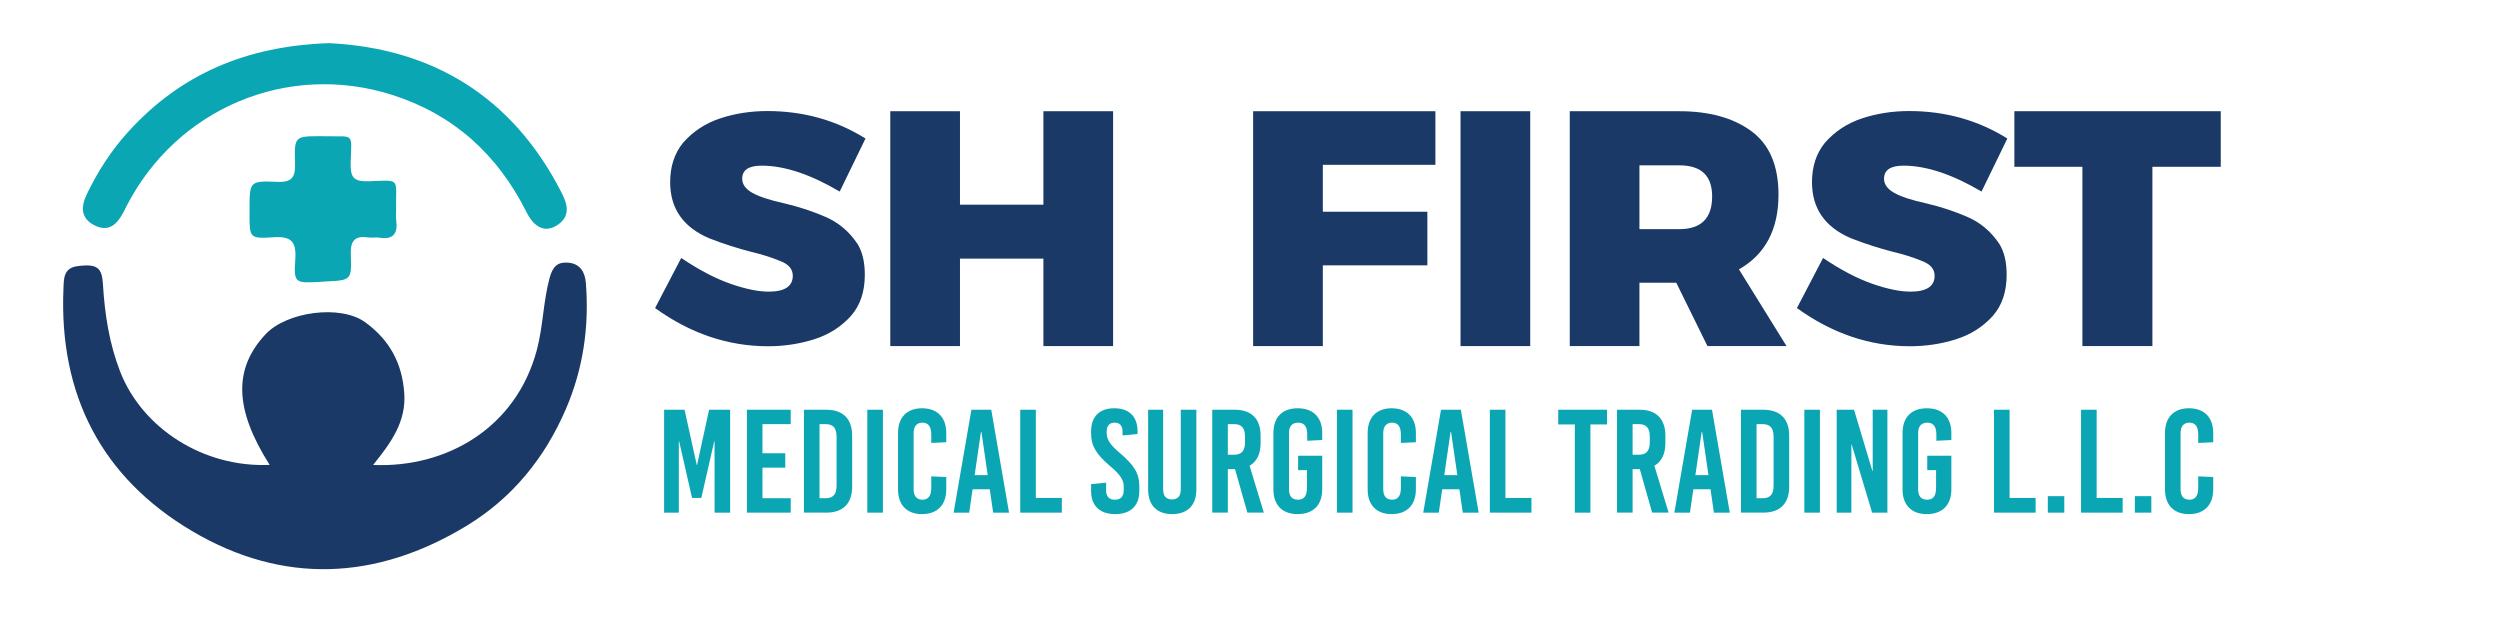
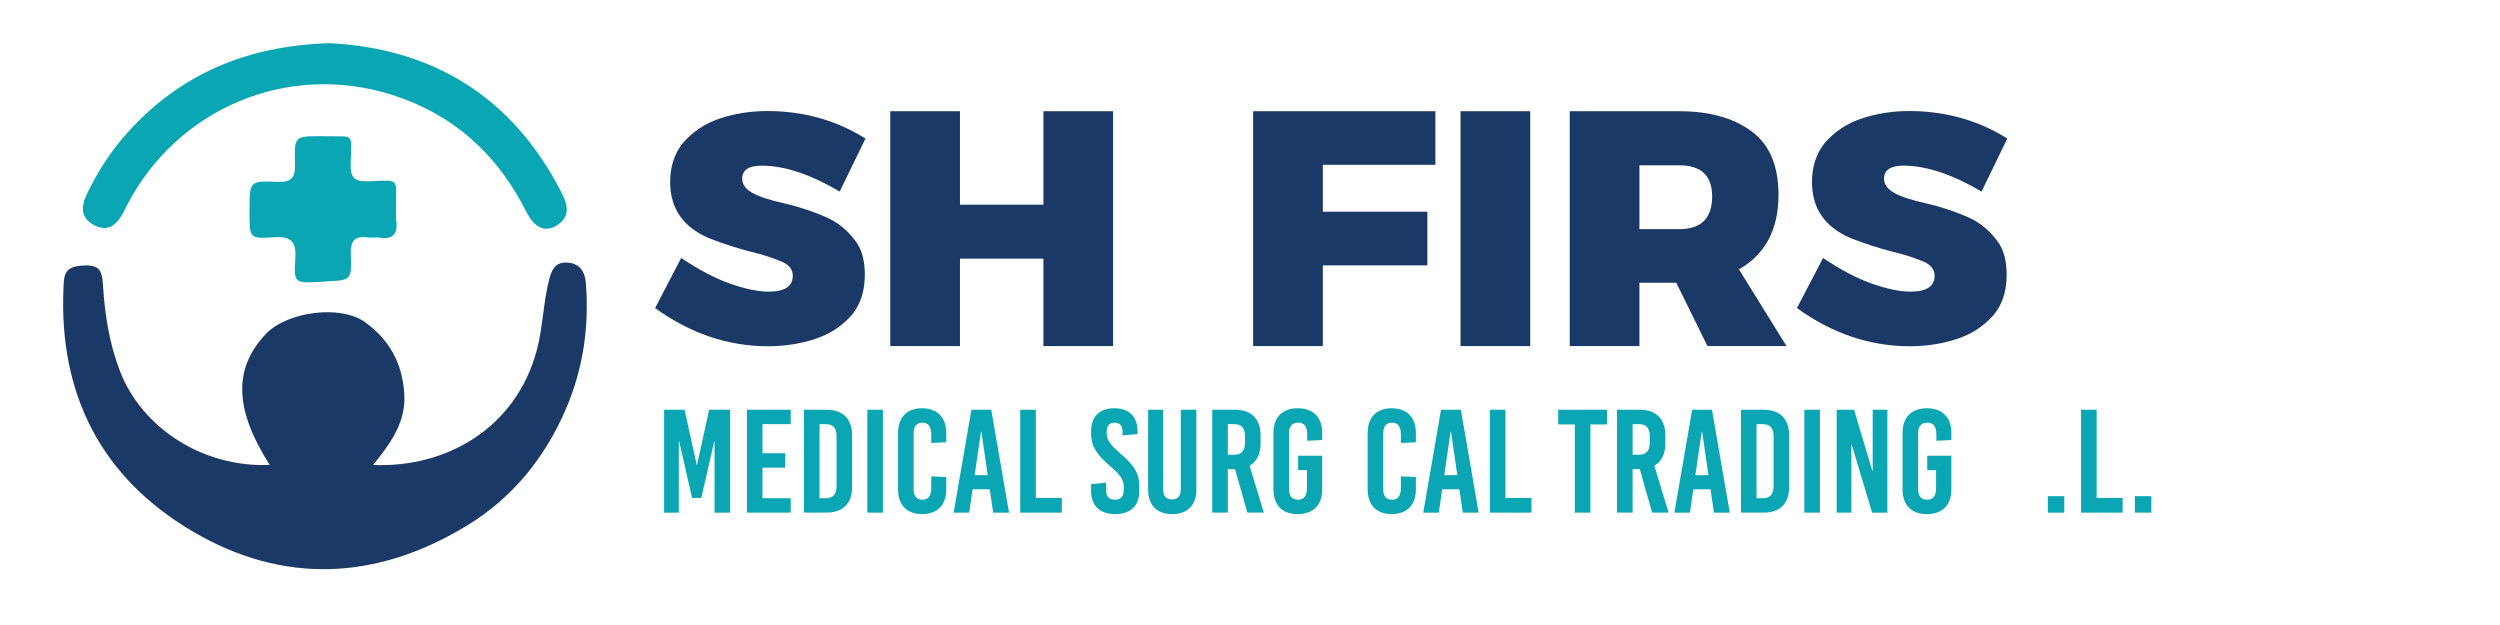
<svg xmlns="http://www.w3.org/2000/svg" xmlns:ns1="http://sodipodi.sourceforge.net/DTD/sodipodi-0.dtd" xmlns:ns2="http://www.inkscape.org/namespaces/inkscape" version="1.1" id="svg2" width="266.667" height="66.667" viewBox="0 0 266.667 66.667" ns1:docname="logo.ai">
  <defs id="defs6">
    <clipPath clipPathUnits="userSpaceOnUse" id="clipPath16">
      <path d="M 0,50 H 200 V 0 H 0 Z" id="path14" />
    </clipPath>
  </defs>
  <ns1:namedview id="namedview4" pagecolor="#ffffff" bordercolor="#000000" borderopacity="0.25" ns2:showpageshadow="2" ns2:pageopacity="0.0" ns2:pagecheckerboard="0" ns2:deskcolor="#d1d1d1" />
  <g id="g8" ns2:groupmode="layer" ns2:label="logo" transform="matrix(1.333,0,0,-1.333,0,66.667)">
    <g id="g10">
      <g id="g12" clip-path="url(#clipPath16)">
        <g id="g18" transform="translate(21.579,12.812)">
          <path d="M 0,0 C -2.849,4.483 -2.896,7.717 -0.321,10.462 1.35,12.245 5.662,12.869 7.67,11.396 9.604,9.977 10.604,8.132 10.771,5.733 10.932,3.435 9.689,1.747 8.277,-0.004 c 5.789,-0.256 11.438,2.897 13.108,9.221 0.5,1.893 0.502,3.848 1.014,5.739 0.254,0.939 0.657,1.297 1.489,1.226 0.933,-0.078 1.344,-0.727 1.414,-1.621 C 25.577,11.064 25.091,7.69 23.697,4.456 22.006,0.531 19.398,-2.665 15.76,-4.873 8.564,-9.243 1.087,-9.601 -6.192,-5.306 c -7.274,4.292 -10.672,10.932 -10.309,19.42 0.033,0.789 0,1.636 1.11,1.788 1.701,0.233 1.973,-0.206 2.052,-1.494 0.147,-2.377 0.506,-4.715 1.38,-6.955 C -10.194,2.934 -5.309,-0.231 0,0" style="fill:#1a3966;fill-opacity:1;fill-rule:evenodd;stroke:none" id="path20" />
        </g>
        <g id="g22" transform="translate(26.329,46.559)">
          <path d="m 0,0 c 8.172,-0.396 14.656,-4.191 18.626,-11.998 0.482,-0.948 0.699,-1.882 -0.381,-2.575 -0.9,-0.579 -1.788,-0.26 -2.445,1.055 -2.31,4.611 -5.842,7.822 -10.761,9.383 -8.36,2.651 -17.197,-1.076 -21.226,-8.872 -0.086,-0.166 -0.163,-0.336 -0.249,-0.5 -0.505,-0.955 -1.166,-1.66 -2.332,-1.069 -1.117,0.567 -1.096,1.482 -0.609,2.497 0.872,1.82 1.961,3.505 3.315,4.994 C -11.887,-2.491 -6.642,-0.224 0,0" style="fill:#0aa6b3;fill-opacity:1;fill-rule:evenodd;stroke:none" id="path24" />
        </g>
        <g id="g26" transform="translate(31.697,33.245)">
          <path d="m 0,0 c 0,-0.28 -0.033,-0.564 0.006,-0.839 0.152,-1.075 -0.223,-1.601 -1.373,-1.408 -0.272,0.045 -0.564,-0.029 -0.838,0.011 -1.082,0.161 -1.466,-0.234 -1.42,-1.369 0.082,-2.052 0.013,-2.054 -1.989,-2.148 -0.186,-0.009 -0.372,-0.033 -0.558,-0.042 -1.923,-0.092 -2.024,-0.084 -1.895,1.812 0.097,1.426 -0.331,1.864 -1.761,1.764 -1.891,-0.132 -1.899,-0.032 -1.902,1.818 0,0.14 0.001,0.28 0.001,0.42 0.002,2.22 0.005,2.293 2.195,2.196 1.224,-0.054 1.488,0.393 1.448,1.518 -0.073,2.139 -0.013,2.141 2.132,2.135 0.093,-0.001 0.186,0 0.279,-0.002 2.348,-0.056 2.116,0.351 2.04,-2.087 C -3.671,2.592 -3.438,2.213 -2.151,2.265 0.466,2.369 -0.058,2.511 0,0" style="fill:#0aa6b3;fill-opacity:1;fill-rule:evenodd;stroke:none" id="path28" />
        </g>
        <g id="g30" transform="translate(58.425,8.991)">
          <path d="M 0,0 H -1.247 V 5.717 H -1.27 l -1.035,-4.54 h -0.742 l -1.035,4.54 H -4.106 V 0 h -1.176 v 8.235 h 1.635 L -2.67,3.812 h 0.023 l 0.965,4.423 H 0 Z" style="fill:#0aa6b3;fill-opacity:1;fill-rule:nonzero;stroke:none" id="path32" />
        </g>
        <g id="g34" transform="translate(63.272,16.073)">
          <path d="m 0,0 h -2.259 v -2.329 h 1.824 V -3.482 H -2.259 V -5.928 H 0 v -1.153 h -3.505 v 8.234 l 3.505,0 z" style="fill:#0aa6b3;fill-opacity:1;fill-rule:nonzero;stroke:none" id="path36" />
        </g>
        <g id="g38" transform="translate(65.579,16.073)">
          <path d="m 0,0 v -5.928 h 0.494 c 0.6,0 0.87,0.318 0.87,1.012 v 3.904 C 1.364,-0.317 1.094,0 0.494,0 Z m 2.611,-0.929 v -4.07 c 0,-1.352 -0.729,-2.082 -2.07,-2.082 h -1.788 v 8.234 h 1.788 c 1.341,0 2.07,-0.729 2.07,-2.082" style="fill:#0aa6b3;fill-opacity:1;fill-rule:nonzero;stroke:none" id="path40" />
        </g>
        <path d="m 70.65,8.991 h -1.247 v 8.235 h 1.247 z" style="fill:#0aa6b3;fill-opacity:1;fill-rule:nonzero;stroke:none" id="path42" />
        <g id="g44" transform="translate(75.72,15.367)">
          <path d="M 0,0 V -0.741 L -1.2,-0.8 v 0.67 c 0,0.66 -0.247,0.954 -0.706,0.954 -0.459,0 -0.706,-0.294 -0.706,-0.836 v -4.494 c 0,-0.541 0.247,-0.835 0.706,-0.835 0.459,0 0.706,0.294 0.706,0.954 V -3.47 L 0,-3.529 v -0.988 c 0,-1.247 -0.718,-1.976 -1.941,-1.976 -1.212,0 -1.918,0.729 -1.918,1.976 V 0 c 0,1.246 0.706,1.976 1.918,1.976 C -0.718,1.976 0,1.246 0,0" style="fill:#0aa6b3;fill-opacity:1;fill-rule:nonzero;stroke:none" id="path46" />
        </g>
        <g id="g48" transform="translate(78.497,15.461)">
          <path d="M 0,0 -0.506,-3.47 H 0.541 L 0.035,0 Z M 2.247,-6.47 H 0.976 L 0.705,-4.6 h -1.376 l -0.27,-1.87 h -1.247 l 1.423,8.235 h 1.588 z" style="fill:#0aa6b3;fill-opacity:1;fill-rule:nonzero;stroke:none" id="path50" />
        </g>
        <g id="g52" transform="translate(82.886,10.168)">
          <path d="M 0,0 H 2.082 V -1.177 H -1.247 V 7.058 H 0 Z" style="fill:#0aa6b3;fill-opacity:1;fill-rule:nonzero;stroke:none" id="path54" />
        </g>
        <g id="g56" transform="translate(91.027,15.497)">
          <path d="M 0,0 V -0.212 L -1.2,-0.33 v 0.307 c 0,0.47 -0.224,0.717 -0.635,0.717 -0.412,0 -0.635,-0.247 -0.635,-0.717 V -0.13 c 0,-0.482 0.211,-0.894 1.046,-1.599 1.142,-0.965 1.565,-1.648 1.565,-2.635 v -0.412 c 0,-1.176 -0.694,-1.847 -1.929,-1.847 -1.235,0 -1.929,0.671 -1.929,1.847 v 0.553 l 1.2,0.117 v -0.588 c 0,-0.517 0.235,-0.776 0.706,-0.776 0.47,0 0.705,0.259 0.705,0.776 v 0.271 c 0,0.517 -0.247,0.929 -1.082,1.635 -1.141,0.965 -1.529,1.647 -1.529,2.611 V 0 c 0,1.176 0.67,1.847 1.858,1.847 C -0.671,1.847 0,1.176 0,0" style="fill:#0aa6b3;fill-opacity:1;fill-rule:nonzero;stroke:none" id="path58" />
        </g>
        <g id="g60" transform="translate(95.733,10.838)">
          <path d="m 0,0 c 0,-1.293 -0.741,-1.964 -1.941,-1.964 -1.177,0 -1.918,0.671 -1.918,1.964 v 6.388 h 1.2 V 0.036 c 0,-0.6 0.271,-0.824 0.706,-0.824 0.436,0 0.706,0.224 0.706,0.824 V 6.388 H 0 Z" style="fill:#0aa6b3;fill-opacity:1;fill-rule:nonzero;stroke:none" id="path62" />
        </g>
        <g id="g64" transform="translate(98.251,16.073)">
          <path d="m 0,0 v -2.447 h 0.506 c 0.6,0 0.87,0.319 0.87,1.012 v 0.423 C 1.376,-0.317 1.106,0 0.506,0 Z M 1.564,-7.081 0.576,-3.599 H 0 v -3.482 h -1.247 v 8.234 h 1.8 c 1.341,0 2.07,-0.729 2.07,-2.082 v -0.588 c 0,-0.871 -0.306,-1.482 -0.882,-1.812 l 1.141,-3.752 z" style="fill:#0aa6b3;fill-opacity:1;fill-rule:nonzero;stroke:none" id="path66" />
        </g>
        <g id="g68" transform="translate(105.804,15.367)">
          <path d="m 0,0 v -0.564 l -1.2,-0.06 v 0.494 c 0,0.66 -0.247,0.954 -0.729,0.954 -0.483,0 -0.73,-0.294 -0.73,-0.836 v -4.494 c 0,-0.541 0.236,-0.835 0.718,-0.835 0.482,0 0.718,0.294 0.718,0.954 v 1.411 h -0.706 v 1.153 H 0 v -2.694 c 0,-1.247 -0.718,-1.976 -1.965,-1.976 -1.235,0 -1.941,0.729 -1.941,1.976 V 0 c 0,1.246 0.706,1.976 1.941,1.976 C -0.718,1.976 0,1.246 0,0" style="fill:#0aa6b3;fill-opacity:1;fill-rule:nonzero;stroke:none" id="path70" />
        </g>
-         <path d="m 108.228,8.991 h -1.247 v 8.235 h 1.247 z" style="fill:#0aa6b3;fill-opacity:1;fill-rule:nonzero;stroke:none" id="path72" />
+         <path d="m 108.228,8.991 h -1.247 h 1.247 z" style="fill:#0aa6b3;fill-opacity:1;fill-rule:nonzero;stroke:none" id="path72" />
        <g id="g74" transform="translate(113.299,15.367)">
          <path d="M 0,0 V -0.741 L -1.2,-0.8 v 0.67 c 0,0.66 -0.247,0.954 -0.706,0.954 -0.459,0 -0.706,-0.294 -0.706,-0.836 v -4.494 c 0,-0.541 0.247,-0.835 0.706,-0.835 0.459,0 0.706,0.294 0.706,0.954 V -3.47 L 0,-3.529 v -0.988 c 0,-1.247 -0.718,-1.976 -1.941,-1.976 -1.212,0 -1.918,0.729 -1.918,1.976 V 0 c 0,1.246 0.706,1.976 1.918,1.976 C -0.718,1.976 0,1.246 0,0" style="fill:#0aa6b3;fill-opacity:1;fill-rule:nonzero;stroke:none" id="path76" />
        </g>
        <g id="g78" transform="translate(116.076,15.461)">
          <path d="M 0,0 -0.506,-3.47 H 0.541 L 0.035,0 Z M 2.247,-6.47 H 0.976 L 0.705,-4.6 h -1.376 l -0.27,-1.87 h -1.247 l 1.423,8.235 h 1.588 z" style="fill:#0aa6b3;fill-opacity:1;fill-rule:nonzero;stroke:none" id="path80" />
        </g>
        <g id="g82" transform="translate(120.465,10.168)">
          <path d="M 0,0 H 2.082 V -1.177 H -1.247 V 7.058 H 0 Z" style="fill:#0aa6b3;fill-opacity:1;fill-rule:nonzero;stroke:none" id="path84" />
        </g>
        <g id="g86" transform="translate(128.594,16.049)">
          <path d="M 0,0 H -1.329 V -7.058 H -2.576 V 0 H -3.905 V 1.177 H 0 Z" style="fill:#0aa6b3;fill-opacity:1;fill-rule:nonzero;stroke:none" id="path88" />
        </g>
        <g id="g90" transform="translate(130.641,16.073)">
          <path d="m 0,0 v -2.447 h 0.506 c 0.6,0 0.87,0.319 0.87,1.012 v 0.423 C 1.376,-0.317 1.106,0 0.506,0 Z M 1.564,-7.081 0.576,-3.599 H 0 v -3.482 h -1.247 v 8.234 h 1.8 c 1.341,0 2.07,-0.729 2.07,-2.082 v -0.588 c 0,-0.871 -0.306,-1.482 -0.882,-1.812 l 1.141,-3.752 z" style="fill:#0aa6b3;fill-opacity:1;fill-rule:nonzero;stroke:none" id="path92" />
        </g>
        <g id="g94" transform="translate(136.171,15.461)">
          <path d="M 0,0 -0.506,-3.47 H 0.541 L 0.035,0 Z M 2.247,-6.47 H 0.976 L 0.705,-4.6 h -1.376 l -0.27,-1.87 h -1.247 l 1.423,8.235 h 1.588 z" style="fill:#0aa6b3;fill-opacity:1;fill-rule:nonzero;stroke:none" id="path96" />
        </g>
        <g id="g98" transform="translate(140.56,16.073)">
          <path d="m 0,0 v -5.928 h 0.494 c 0.6,0 0.87,0.318 0.87,1.012 v 3.904 C 1.364,-0.317 1.094,0 0.494,0 Z m 2.611,-0.929 v -4.07 c 0,-1.352 -0.729,-2.082 -2.07,-2.082 h -1.788 v 8.234 h 1.788 c 1.341,0 2.07,-0.729 2.07,-2.082" style="fill:#0aa6b3;fill-opacity:1;fill-rule:nonzero;stroke:none" id="path100" />
        </g>
        <path d="m 145.63,8.991 h -1.247 v 8.235 h 1.247 z" style="fill:#0aa6b3;fill-opacity:1;fill-rule:nonzero;stroke:none" id="path102" />
        <g id="g104" transform="translate(151.03,8.991)">
          <path d="M 0,0 H -1.223 L -2.859,5.458 H -2.882 V 0 H -4.058 V 8.235 H -2.67 L -1.2,3.329 h 0.024 V 8.235 H 0 Z" style="fill:#0aa6b3;fill-opacity:1;fill-rule:nonzero;stroke:none" id="path106" />
        </g>
        <g id="g108" transform="translate(156.148,15.367)">
          <path d="m 0,0 v -0.564 l -1.2,-0.06 v 0.494 c 0,0.66 -0.247,0.954 -0.729,0.954 -0.483,0 -0.73,-0.294 -0.73,-0.836 v -4.494 c 0,-0.541 0.236,-0.835 0.718,-0.835 0.482,0 0.718,0.294 0.718,0.954 v 1.411 h -0.706 v 1.153 H 0 v -2.694 c 0,-1.247 -0.718,-1.976 -1.965,-1.976 -1.235,0 -1.941,0.729 -1.941,1.976 V 0 c 0,1.246 0.706,1.976 1.941,1.976 C -0.718,1.976 0,1.246 0,0" style="fill:#0aa6b3;fill-opacity:1;fill-rule:nonzero;stroke:none" id="path110" />
        </g>
        <g id="g112" transform="translate(160.808,10.168)">
-           <path d="M 0,0 H 2.082 V -1.177 H -1.247 V 7.058 H 0 Z" style="fill:#0aa6b3;fill-opacity:1;fill-rule:nonzero;stroke:none" id="path114" />
-         </g>
+           </g>
        <path d="m 165.184,8.991 h -1.317 v 1.318 h 1.317 z" style="fill:#0aa6b3;fill-opacity:1;fill-rule:nonzero;stroke:none" id="path116" />
        <g id="g118" transform="translate(167.773,10.168)">
          <path d="M 0,0 H 2.082 V -1.177 H -1.247 V 7.058 H 0 Z" style="fill:#0aa6b3;fill-opacity:1;fill-rule:nonzero;stroke:none" id="path120" />
        </g>
        <path d="m 172.15,8.991 h -1.317 v 1.318 h 1.317 z" style="fill:#0aa6b3;fill-opacity:1;fill-rule:nonzero;stroke:none" id="path122" />
        <g id="g124" transform="translate(177.102,15.367)">
-           <path d="M 0,0 V -0.741 L -1.2,-0.8 v 0.67 c 0,0.66 -0.247,0.954 -0.706,0.954 -0.459,0 -0.706,-0.294 -0.706,-0.836 v -4.494 c 0,-0.541 0.247,-0.835 0.706,-0.835 0.459,0 0.706,0.294 0.706,0.954 V -3.47 L 0,-3.529 v -0.988 c 0,-1.247 -0.718,-1.976 -1.941,-1.976 -1.212,0 -1.918,0.729 -1.918,1.976 V 0 c 0,1.246 0.706,1.976 1.918,1.976 C -0.718,1.976 0,1.246 0,0" style="fill:#0aa6b3;fill-opacity:1;fill-rule:nonzero;stroke:none" id="path126" />
-         </g>
+           </g>
        <g id="g128" transform="translate(61.455,22.306)">
          <path d="m 0,0 c -3.199,0 -6.211,1.018 -9.035,3.056 l 2.091,4.008 c 1.403,-0.947 2.71,-1.633 3.921,-2.058 1.211,-0.424 2.237,-0.636 3.077,-0.636 1.287,0 1.93,0.425 1.93,1.276 0,0.545 -0.358,0.945 -1.072,1.2 -0.662,0.273 -1.421,0.51 -2.279,0.715 -1.073,0.273 -2.181,0.63 -3.325,1.073 -2.091,0.885 -3.137,2.383 -3.137,4.494 0,1.259 0.344,2.31 1.033,3.153 0.795,0.91 1.785,1.561 2.969,1.953 1.184,0.391 2.442,0.587 3.773,0.587 2.896,0 5.515,-0.733 7.856,-2.198 L 5.738,12.378 c -2.342,1.382 -4.424,2.073 -6.247,2.073 -1.037,0 -1.555,-0.349 -1.555,-1.047 0,-0.443 0.268,-0.818 0.804,-1.124 0.536,-0.306 1.403,-0.591 2.601,-0.854 C 2.467,11.162 3.552,10.804 4.598,10.353 5.644,9.902 6.497,9.182 7.159,8.195 7.552,7.566 7.748,6.74 7.748,5.719 7.748,4.374 7.382,3.281 6.649,2.438 5.863,1.561 4.882,0.936 3.707,0.562 2.531,0.187 1.296,0 0,0" style="fill:#1a3966;fill-opacity:1;fill-rule:nonzero;stroke:none" id="path130" />
        </g>
        <g id="g132" transform="translate(89.07,22.319)">
          <path d="m 0,0 h -5.577 v 6.998 h -6.676 V 0 h -5.576 v 18.794 h 5.576 v -7.479 h 6.676 v 7.479 H 0 Z" style="fill:#1a3966;fill-opacity:1;fill-rule:nonzero;stroke:none" id="path134" />
        </g>
        <g id="g136" transform="translate(105.853,22.319)">
          <path d="M 0,0 H -5.577 V 18.794 H 9.008 V 14.505 H 0 V 10.751 H 8.365 V 6.461 L 0,6.461 Z" style="fill:#1a3966;fill-opacity:1;fill-rule:nonzero;stroke:none" id="path138" />
        </g>
        <path d="m 122.449,22.319 h -5.577 v 18.794 h 5.577 z" style="fill:#1a3966;fill-opacity:1;fill-rule:nonzero;stroke:none" id="path140" />
        <g id="g142" transform="translate(134.379,31.676)">
          <path d="M 0,0 C 1.751,0 2.627,0.874 2.627,2.622 2.627,4.278 1.751,5.107 0,5.107 H -3.191 V 0 Z M 8.579,-9.357 H 2.252 l -2.493,5.067 h -2.95 V -9.357 H -8.767 V 9.437 H 0 c 2.395,0 4.317,-0.532 5.764,-1.595 1.448,-1.064 2.172,-2.757 2.172,-5.08 0,-2.789 -1.055,-4.781 -3.164,-5.979 z" style="fill:#1a3966;fill-opacity:1;fill-rule:nonzero;stroke:none" id="path144" />
        </g>
        <g id="g146" transform="translate(152.825,22.306)">
          <path d="m 0,0 c -3.199,0 -6.211,1.018 -9.035,3.056 l 2.091,4.008 c 1.403,-0.947 2.71,-1.633 3.921,-2.058 1.211,-0.424 2.237,-0.636 3.077,-0.636 1.287,0 1.93,0.425 1.93,1.276 0,0.545 -0.358,0.945 -1.072,1.2 -0.662,0.273 -1.421,0.51 -2.279,0.715 -1.073,0.273 -2.181,0.63 -3.325,1.073 -2.091,0.885 -3.137,2.383 -3.137,4.494 0,1.259 0.344,2.31 1.033,3.153 0.795,0.91 1.785,1.561 2.969,1.953 1.184,0.391 2.442,0.587 3.773,0.587 2.896,0 5.515,-0.733 7.856,-2.198 L 5.738,12.378 c -2.342,1.382 -4.424,2.073 -6.247,2.073 -1.037,0 -1.555,-0.349 -1.555,-1.047 0,-0.443 0.268,-0.818 0.804,-1.124 0.536,-0.306 1.403,-0.591 2.601,-0.854 C 2.467,11.162 3.552,10.804 4.598,10.353 5.644,9.902 6.497,9.182 7.159,8.195 7.552,7.566 7.748,6.74 7.748,5.719 7.748,4.374 7.382,3.281 6.649,2.438 5.863,1.561 4.882,0.936 3.707,0.562 2.531,0.187 1.296,0 0,0" style="fill:#1a3966;fill-opacity:1;fill-rule:nonzero;stroke:none" id="path148" />
        </g>
        <g id="g150" transform="translate(172.236,22.319)">
-           <path d="m 0,0 h -5.603 v 14.344 h -5.443 v 4.45 H 5.47 v -4.45 H 0 Z" style="fill:#1a3966;fill-opacity:1;fill-rule:nonzero;stroke:none" id="path152" />
-         </g>
+           </g>
      </g>
    </g>
  </g>
</svg>